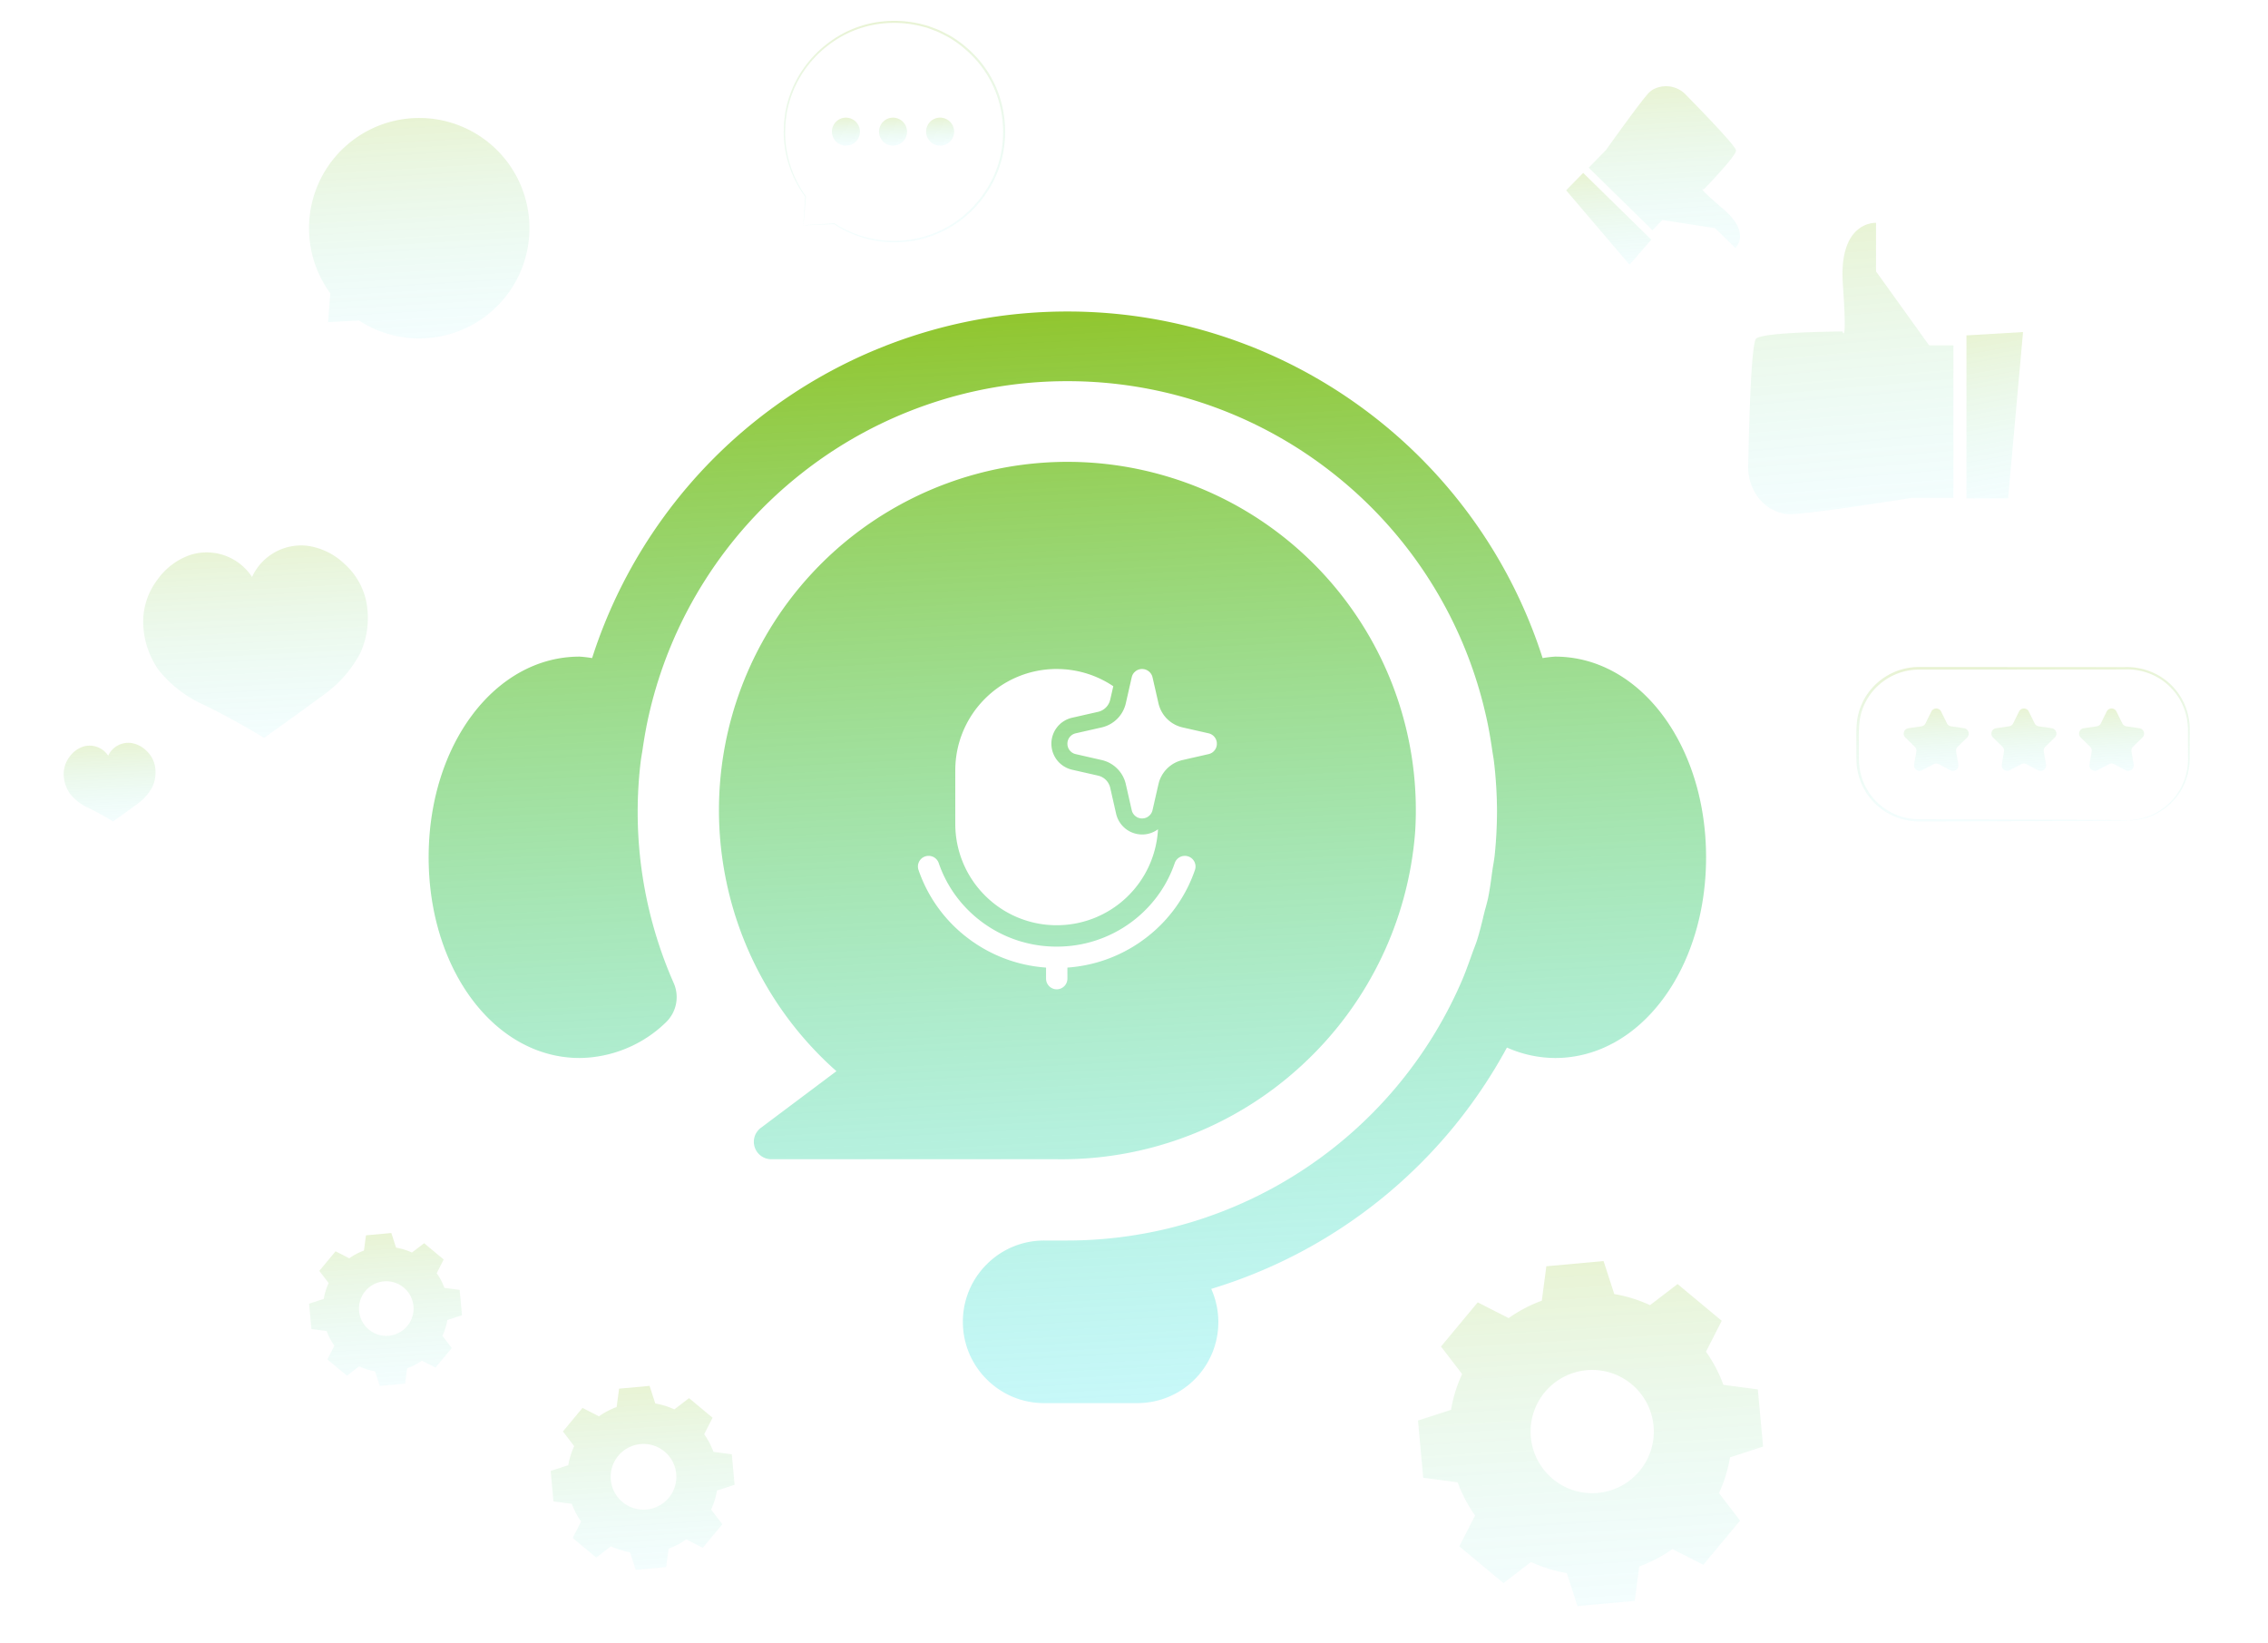
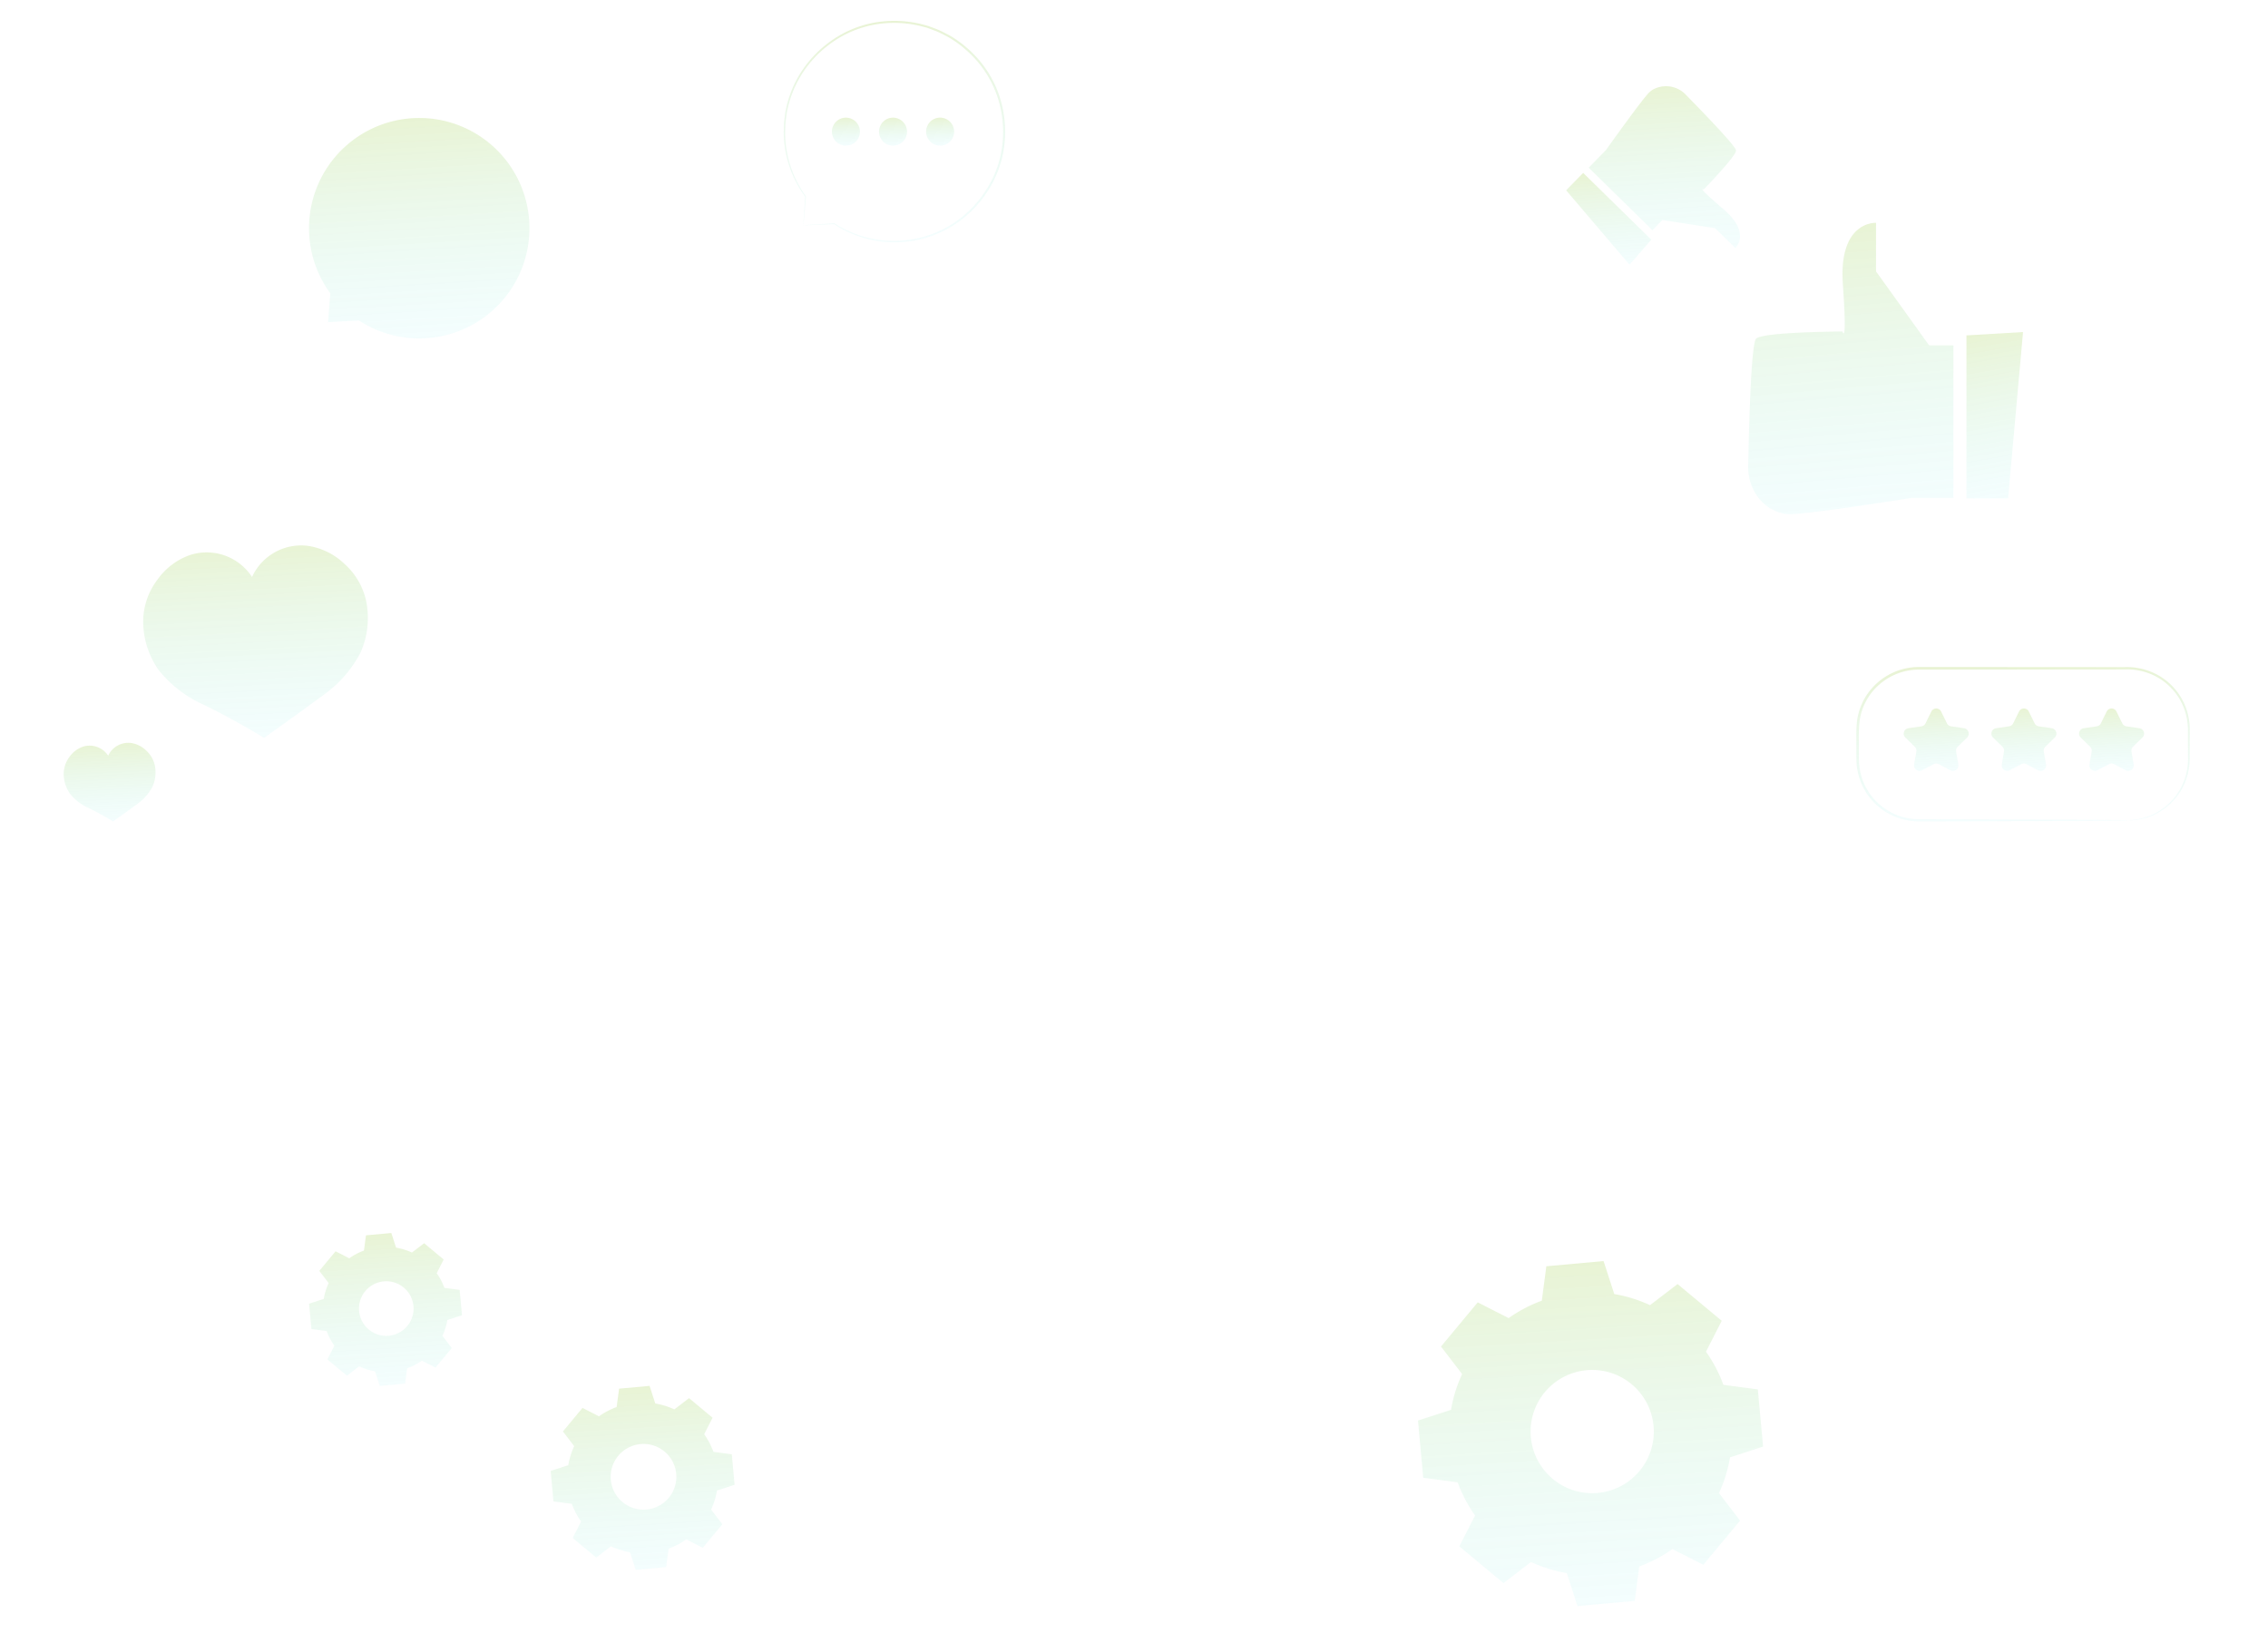
<svg xmlns="http://www.w3.org/2000/svg" width="461.24" height="334.102" viewBox="0 0 461.24 334.102">
  <defs>
    <linearGradient id="linear-gradient" x1="0.449" y1="1.093" x2="0.382" y2="-0.028" gradientUnits="objectBoundingBox">
      <stop offset="0" stop-color="#60efff" stop-opacity="0.302" />
      <stop offset="1" stop-color="#90c322" />
    </linearGradient>
    <clipPath id="clip-path">
      <rect id="Rectangle_152565" data-name="Rectangle 152565" width="461.24" height="334.102" transform="translate(0)" stroke="rgba(0,0,0,0)" stroke-width="1" fill="url(#linear-gradient)" />
    </clipPath>
  </defs>
  <g id="Header" transform="translate(-756.576 -141.721)">
-     <path id="Subtraction_22" data-name="Subtraction 22" d="M-10727.884,21933.77h-18.947a16.426,16.426,0,0,1-11.691-4.844,16.425,16.425,0,0,1-4.844-11.687,16.427,16.427,0,0,1,4.844-11.691,16.426,16.426,0,0,1,11.691-4.844h4.724a87.528,87.528,0,0,0,25.3-3.766,87.412,87.412,0,0,0,22.7-10.652,87.377,87.377,0,0,0,18.754-16.645,87.58,87.58,0,0,0,13.465-21.76c.7-1.627,1.3-3.316,1.887-4.951l.009-.025.064-.182.121-.336c.118-.334.244-.67.374-1.012l.038-.1c.247-.637.435-1.129.6-1.658.468-1.471.843-2.992,1.205-4.465l.008-.031.031-.127,0-.033.006-.023c.07-.285.14-.562.209-.846.086-.355.186-.715.282-1.061l.031-.115.012-.041.023-.086c.016-.061.032-.121.048-.182.129-.477.274-1.018.386-1.555.3-1.461.511-2.936.731-4.574.042-.32.087-.664.138-1,.055-.381.121-.795.2-1.266l.017-.1c.1-.594.2-1.205.264-1.826a88.543,88.543,0,0,0,.463-8.961,88.165,88.165,0,0,0-.595-9.842c-.056-.506-.14-1.014-.221-1.5l-.021-.131-.027-.164-.026-.166v-.008c-.038-.229-.076-.465-.11-.7-.42-2.883-.851-5.205-1.354-7.311a86.95,86.95,0,0,0-11.444-27.242,87.038,87.038,0,0,0-19.282-21.369,87.186,87.186,0,0,0-25.173-13.955,86.993,86.993,0,0,0-29.125-4.992,86.934,86.934,0,0,0-29.125,4.992,87.115,87.115,0,0,0-25.173,13.955,87,87,0,0,0-19.283,21.369,87,87,0,0,0-11.449,27.242c-.5,2.137-.934,4.459-1.349,7.311l-.02.123c-.05.316-.1.625-.151.922-.086.516-.176,1.07-.242,1.625a86.285,86.285,0,0,0,6.743,44.873,7.1,7.1,0,0,1-1.6,7.986,25.389,25.389,0,0,1-8.075,5.307,25.482,25.482,0,0,1-9.463,1.934c-17.218,0-30.705-17.928-30.705-40.812s13.487-40.811,30.705-40.811a25.266,25.266,0,0,1,2.537.3,101.292,101.292,0,0,1,14.588-28.729,101.205,101.205,0,0,1,22.25-22.262,101.319,101.319,0,0,1,28-14.383,101.283,101.283,0,0,1,31.817-5.109,101.211,101.211,0,0,1,31.812,5.109,101.319,101.319,0,0,1,28,14.383,101.442,101.442,0,0,1,22.256,22.262,101.219,101.219,0,0,1,14.581,28.729,25,25,0,0,1,2.544-.3c17.215,0,30.7,17.926,30.7,40.811s-13.484,40.813-30.7,40.813a24.3,24.3,0,0,1-9.8-2.125,102.672,102.672,0,0,1-11.174,16.547,102.494,102.494,0,0,1-14.043,13.938,102.141,102.141,0,0,1-16.47,10.965,102.02,102.02,0,0,1-18.451,7.629,16.538,16.538,0,0,1,1.4,8.021,16.5,16.5,0,0,1-2.609,7.711,16.507,16.507,0,0,1-5.956,5.506A16.536,16.536,0,0,1-10727.884,21933.77Zm-15.468-49.592c-.246,0-.5,0-.793-.006h-58.189a3.543,3.543,0,0,1-3.358-2.422,3.526,3.526,0,0,1,1.233-3.951l15.38-11.533a70.727,70.727,0,0,1-15.077-18.82,70.876,70.876,0,0,1-7.772-22.162,70.74,70.74,0,0,1-.121-23.477,70.78,70.78,0,0,1,7.883-22.795,70.834,70.834,0,0,1,11.5-15.451,70.542,70.542,0,0,1,14.808-11.521,70.96,70.96,0,0,1,35.753-9.689,70.841,70.841,0,0,1,19.762,2.818,70.59,70.59,0,0,1,21.683,10.564,70.725,70.725,0,0,1,16.5,16.7,70.675,70.675,0,0,1,10.15,21.176,70.7,70.7,0,0,1,2.626,23.967,72,72,0,0,1-22.966,47.412A71.972,71.972,0,0,1-10743.352,21884.178Zm-26.98-61.7a2.169,2.169,0,0,0-.708.119,2.15,2.15,0,0,0-1.246,1.094,2.155,2.155,0,0,0-.1,1.658,29.281,29.281,0,0,0,9.836,13.707,29.655,29.655,0,0,0,16.1,6.143v2.246a2.173,2.173,0,0,0,2.169,2.174,2.176,2.176,0,0,0,2.175-2.174v-2.246a29.654,29.654,0,0,0,16.1-6.143,29.278,29.278,0,0,0,9.838-13.707,2.16,2.16,0,0,0-.107-1.658,2.15,2.15,0,0,0-1.246-1.094,2.151,2.151,0,0,0-.706-.117,2.172,2.172,0,0,0-2.052,1.465,24.761,24.761,0,0,1-3.6,6.816,25.282,25.282,0,0,1-5.475,5.377,25.367,25.367,0,0,1-14.926,4.795,25.355,25.355,0,0,1-14.921-4.795,25.307,25.307,0,0,1-5.476-5.377,24.792,24.792,0,0,1-3.6-6.816A2.163,2.163,0,0,0-10770.332,21822.479Zm26.05-38a20.536,20.536,0,0,0-8.027,1.619,20.578,20.578,0,0,0-6.556,4.42,20.572,20.572,0,0,0-4.422,6.557,20.536,20.536,0,0,0-1.621,8.031v10.855a20.509,20.509,0,0,0,1.621,8.027,20.561,20.561,0,0,0,4.422,6.557,20.578,20.578,0,0,0,6.556,4.42,20.5,20.5,0,0,0,8.027,1.621,20.611,20.611,0,0,0,20.6-19.52,5.391,5.391,0,0,1-3.226,1.068,5.446,5.446,0,0,1-3.39-1.187,5.454,5.454,0,0,1-1.906-3.041l-1.2-5.283a3.275,3.275,0,0,0-2.455-2.457l-5.284-1.2a5.441,5.441,0,0,1-3.038-1.906,5.443,5.443,0,0,1-1.184-3.383,5.459,5.459,0,0,1,1.184-3.389,5.42,5.42,0,0,1,3.038-1.9l5.284-1.2a3.277,3.277,0,0,0,2.455-2.457l.628-2.746A20.526,20.526,0,0,0-10744.282,21784.482Zm17.373,0a2.163,2.163,0,0,0-2.119,1.686l-1.2,5.283a6.513,6.513,0,0,1-1.746,3.164,6.511,6.511,0,0,1-3.158,1.746l-5.285,1.2a2.159,2.159,0,0,0-1.689,2.119,2.156,2.156,0,0,0,1.689,2.113l5.285,1.205a6.5,6.5,0,0,1,3.158,1.746,6.492,6.492,0,0,1,1.746,3.16l1.2,5.283a2.162,2.162,0,0,0,2.119,1.689,2.177,2.177,0,0,0,2.113-1.689l1.206-5.283a6.494,6.494,0,0,1,1.743-3.16,6.5,6.5,0,0,1,3.161-1.746l5.284-1.205a2.155,2.155,0,0,0,1.69-2.113,2.159,2.159,0,0,0-1.69-2.119l-5.284-1.2a6.511,6.511,0,0,1-3.161-1.746,6.532,6.532,0,0,1-1.743-3.164l-1.206-5.283A2.175,2.175,0,0,0-10726.909,21784.482Z" transform="translate(11715.76 -21506.709)" fill="url(#linear-gradient)" />
    <g id="Group_215137" data-name="Group 215137" transform="translate(822.576 166.721)" opacity="0.207">
      <g id="Group_214701" data-name="Group 214701" transform="translate(-66 -25)" clip-path="url(#clip-path)">
        <path id="Path_64117" data-name="Path 64117" d="M118.149,156.052a28.606,28.606,0,0,1,6.741-3.542l.925-7,11.632-1.065,2.181,6.714a28.6,28.6,0,0,1,7.273,2.258l5.6-4.294,8.979,7.471-3.2,6.287a28.582,28.582,0,0,1,3.542,6.743l7,.924,1.066,11.632-6.715,2.182a28.629,28.629,0,0,1-2.257,7.272l4.294,5.6-7.471,8.98-6.288-3.2a28.574,28.574,0,0,1-6.742,3.542l-.924,7-11.632,1.065-2.182-6.715a28.649,28.649,0,0,1-7.273-2.257l-5.6,4.294-8.979-7.471,3.2-6.287a28.587,28.587,0,0,1-3.543-6.743l-7-.924L99.71,176.883l6.715-2.182a28.632,28.632,0,0,1,2.258-7.272l-4.294-5.6,7.47-8.98Zm7.357,15.057a12.531,12.531,0,1,0,17.647-1.618,12.53,12.53,0,0,0-17.647,1.618" transform="translate(188.665 112.002)" stroke="rgba(0,0,0,0)" stroke-width="1" fill="url(#linear-gradient)" />
        <path id="Path_64118" data-name="Path 64118" d="M90.325,85.537a15.258,15.258,0,0,1,3.594-1.888l.493-3.732,6.2-.568,1.164,3.579a15.272,15.272,0,0,1,3.877,1.2l2.986-2.289,4.787,3.983-1.708,3.352a15.278,15.278,0,0,1,1.888,3.594l3.731.493.569,6.2-3.58,1.163a15.238,15.238,0,0,1-1.2,3.877l2.289,2.986-3.983,4.787-3.352-1.709a15.205,15.205,0,0,1-3.594,1.888l-.493,3.732-6.2.569-1.164-3.58a15.265,15.265,0,0,1-3.876-1.2l-2.986,2.289-4.787-3.983,1.708-3.352a15.279,15.279,0,0,1-1.888-3.594l-3.732-.493-.568-6.2,3.58-1.163a15.27,15.27,0,0,1,1.2-3.877l-2.289-2.986,3.983-4.787Zm3.922,8.027a6.68,6.68,0,1,0,9.408-.862,6.68,6.68,0,0,0-9.408.862" transform="translate(31.489 202.487)" stroke="rgba(0,0,0,0)" stroke-width="1" fill="url(#linear-gradient)" />
        <path id="Path_64119" data-name="Path 64119" d="M35.028,138.012a12.693,12.693,0,0,1,2.987-1.57l.41-3.1,5.154-.472.967,2.975a12.709,12.709,0,0,1,3.223,1l2.481-1.9,3.979,3.31-1.42,2.786a12.635,12.635,0,0,1,1.569,2.987l3.1.411.473,5.154-2.975.967a12.714,12.714,0,0,1-1,3.222l1.9,2.482-3.31,3.978-2.785-1.419a12.7,12.7,0,0,1-2.988,1.569l-.41,3.1-5.154.472-.967-2.975a12.7,12.7,0,0,1-3.222-1l-2.482,1.9-3.978-3.311L32,155.792a12.69,12.69,0,0,1-1.569-2.987l-3.1-.41-.472-5.155,2.975-.967a12.714,12.714,0,0,1,1-3.222l-1.9-2.482,3.31-3.978Zm3.26,6.671a5.552,5.552,0,1,0,7.818-.717,5.552,5.552,0,0,0-7.818.717" transform="translate(36.002 117.877)" stroke="rgba(0,0,0,0)" stroke-width="1" fill="url(#linear-gradient)" />
        <path id="Path_64120" data-name="Path 64120" d="M187.176,106.878l1.181,2.394a1.113,1.113,0,0,0,.84.608l2.641.384a1.113,1.113,0,0,1,.617,1.9l-1.91,1.864a1.112,1.112,0,0,0-.321.985l.452,2.631a1.113,1.113,0,0,1-1.615,1.173l-2.363-1.242a1.113,1.113,0,0,0-1.035,0l-2.364,1.242a1.113,1.113,0,0,1-1.615-1.173l.451-2.631a1.111,1.111,0,0,0-.32-.985l-1.912-1.864a1.113,1.113,0,0,1,.618-1.9l2.642-.384a1.113,1.113,0,0,0,.838-.608l1.182-2.394a1.112,1.112,0,0,1,2,0" transform="translate(225.419 37.827)" stroke="rgba(0,0,0,0)" stroke-width="1" fill="url(#linear-gradient)" />
        <path id="Path_64121" data-name="Path 64121" d="M204.759,106.878l1.181,2.394a1.113,1.113,0,0,0,.839.608l2.642.384a1.113,1.113,0,0,1,.617,1.9l-1.911,1.864a1.111,1.111,0,0,0-.32.985l.451,2.631a1.113,1.113,0,0,1-1.614,1.173l-2.363-1.242a1.115,1.115,0,0,0-1.036,0l-2.363,1.242a1.113,1.113,0,0,1-1.615-1.173l.451-2.631a1.111,1.111,0,0,0-.32-.985l-1.911-1.864a1.113,1.113,0,0,1,.618-1.9l2.642-.384a1.113,1.113,0,0,0,.838-.608l1.181-2.394a1.113,1.113,0,0,1,2,0" transform="translate(225.666 37.827)" stroke="rgba(0,0,0,0)" stroke-width="1" fill="url(#linear-gradient)" />
        <path id="Path_64122" data-name="Path 64122" d="M169.594,106.878l1.181,2.394a1.113,1.113,0,0,0,.839.608l2.642.384a1.113,1.113,0,0,1,.617,1.9l-1.911,1.864a1.111,1.111,0,0,0-.32.985l.451,2.631a1.113,1.113,0,0,1-1.614,1.173l-2.364-1.242a1.113,1.113,0,0,0-1.035,0l-2.363,1.242a1.113,1.113,0,0,1-1.615-1.173l.451-2.631a1.111,1.111,0,0,0-.32-.985l-1.912-1.864a1.113,1.113,0,0,1,.618-1.9l2.642-.384a1.113,1.113,0,0,0,.838-.608l1.181-2.394a1.113,1.113,0,0,1,2,0" transform="translate(225.172 37.827)" stroke="rgba(0,0,0,0)" stroke-width="1" fill="url(#linear-gradient)" />
        <path id="Path_64123" data-name="Path 64123" d="M207.665,129.116c0-.041.618-.016,1.764-.194a12.163,12.163,0,0,0,4.714-1.761,12.325,12.325,0,0,0,4.982-6.066,12.965,12.965,0,0,0,.812-4.885q-.011-2.679-.023-5.651a12.511,12.511,0,0,0-1.551-5.857,12.362,12.362,0,0,0-4.607-4.65,12.62,12.62,0,0,0-6.818-1.624l-7.656.011-34.091.021a12.267,12.267,0,0,0-8.024,3.028,12.017,12.017,0,0,0-4.009,7.31,28.932,28.932,0,0,0-.156,4.19c.009,1.4-.026,2.8.019,4.147a12.151,12.151,0,0,0,8.909,11.295,12.785,12.785,0,0,0,3.564.459l3.553.007,12.964.032,18.77.084,5.1.05,1.327.025a2.866,2.866,0,0,1,.452.027,2.865,2.865,0,0,1-.452.027l-1.327.026-5.1.049-18.77.084-12.964.032-3.553.007a13.337,13.337,0,0,1-3.688-.463,12.623,12.623,0,0,1-9.289-11.725c-.049-1.389-.015-2.762-.027-4.166a29.186,29.186,0,0,1,.157-4.268,12.527,12.527,0,0,1,4.173-7.627,12.787,12.787,0,0,1,8.371-3.162l34.091.02,7.656.011a13.062,13.062,0,0,1,7.036,1.709,12.6,12.6,0,0,1,6.315,10.884q-.008,2.972-.015,5.654a13.212,13.212,0,0,1-.872,4.991,12.476,12.476,0,0,1-5.15,6.134,11.91,11.91,0,0,1-4.807,1.692,8.643,8.643,0,0,1-1.327.092,2.879,2.879,0,0,1-.452,0" transform="translate(225.039 37.709)" stroke="rgba(0,0,0,0)" stroke-width="1" fill="url(#linear-gradient)" />
-         <path id="Path_64124" data-name="Path 64124" d="M71.008,50.112l.453-5.86a22.415,22.415,0,1,1,5.827,5.526l.009.009Z" transform="translate(-4.29 15.394)" stroke="rgba(0,0,0,0)" stroke-width="1" fill="url(#linear-gradient)" />
+         <path id="Path_64124" data-name="Path 64124" d="M71.008,50.112l.453-5.86a22.415,22.415,0,1,1,5.827,5.526Z" transform="translate(-4.29 15.394)" stroke="rgba(0,0,0,0)" stroke-width="1" fill="url(#linear-gradient)" />
        <path id="Path_64125" data-name="Path 64125" d="M70.993,50.061s.127,0,.393,0l1.2-.042,4.7-.192a.086.086,0,0,0,.06-.144l-.008-.009-.112.13a22.275,22.275,0,0,0,10.191,3.617,23.025,23.025,0,0,0,7.137-.455,22.488,22.488,0,0,0,7.463-3.222,22.964,22.964,0,0,0,6.312-6.39,22.028,22.028,0,0,0,3.485-9.065,23.055,23.055,0,0,0-.876-10.293,22.073,22.073,0,0,0-5.75-9.169,23.131,23.131,0,0,0-4.434-3.37c-.816-.425-1.627-.862-2.465-1.217l-1.276-.484-.635-.237-.655-.173a22.977,22.977,0,0,0-10.423-.474,21.978,21.978,0,0,0-8.983,3.92,23,23,0,0,0-6.122,6.67,22.568,22.568,0,0,0-2.865,7.662q-.122.959-.238,1.887c-.064.62-.047,1.234-.074,1.834a20.343,20.343,0,0,0,.236,3.456,22.259,22.259,0,0,0,4.13,9.959l-.016-.055-.289,4.375c-.029.477-.051.847-.066,1.118a3.17,3.17,0,0,0-.013.369s.02-.14.046-.4c.026-.274.061-.651.107-1.135.089-1,.217-2.454.382-4.315a.086.086,0,0,0-.016-.056,22.314,22.314,0,0,1-4-9.9,20.113,20.113,0,0,1-.211-3.415c.03-.592.017-1.2.083-1.809s.162-1.229.245-1.859a22.332,22.332,0,0,1,2.857-7.534A22.714,22.714,0,0,1,76.537,13.1a21.633,21.633,0,0,1,8.833-3.83A22.607,22.607,0,0,1,95.6,9.746l.642.17.624.234,1.251.476c.822.35,1.617.78,2.418,1.2a22.75,22.75,0,0,1,4.351,3.308,21.686,21.686,0,0,1,5.644,8.995,22.681,22.681,0,0,1,.874,10.1,21.678,21.678,0,0,1-3.4,8.912,22.663,22.663,0,0,1-6.188,6.307,22.227,22.227,0,0,1-7.337,3.206,22.852,22.852,0,0,1-7.04.491,22.321,22.321,0,0,1-10.12-3.488.086.086,0,0,0-.12.024.089.089,0,0,0,.008.106l.008.009.06-.144-4.64.29-1.215.083c-.275.02-.424.038-.424.038" transform="translate(92.376 -4.245)" stroke="rgba(0,0,0,0)" stroke-width="1" fill="url(#linear-gradient)" />
        <path id="Path_64126" data-name="Path 64126" d="M98.362,32.642a2.846,2.846,0,1,0,2.846-2.846,2.846,2.846,0,0,0-2.846,2.846" transform="translate(89.982 -5.872)" stroke="rgba(0,0,0,0)" stroke-width="1" fill="url(#linear-gradient)" />
        <path id="Path_64127" data-name="Path 64127" d="M87.993,32.642A2.846,2.846,0,1,0,90.839,29.8a2.846,2.846,0,0,0-2.846,2.846" transform="translate(90.773 -5.872)" stroke="rgba(0,0,0,0)" stroke-width="1" fill="url(#linear-gradient)" />
        <path id="Path_64128" data-name="Path 64128" d="M77.624,32.642A2.846,2.846,0,1,0,80.47,29.8a2.846,2.846,0,0,0-2.846,2.846" transform="translate(91.565 -5.872)" stroke="rgba(0,0,0,0)" stroke-width="1" fill="url(#linear-gradient)" />
        <path id="Path_64129" data-name="Path 64129" d="M0,108.6a5.8,5.8,0,0,1,1.18-3.276A5.567,5.567,0,0,1,3.9,103.264a4.5,4.5,0,0,1,5.147,1.829,4.528,4.528,0,0,1,1.193-1.57,4.575,4.575,0,0,1,3.431-1.021,5.572,5.572,0,0,1,3.06,1.5,5.792,5.792,0,0,1,1.782,2.991,7.051,7.051,0,0,1-.459,4.4,9.98,9.98,0,0,1-3.114,3.535c-2.108,1.561-4.889,3.532-4.889,3.532s-2.667-1.623-5.033-2.755a9.978,9.978,0,0,1-3.729-2.877A7.052,7.052,0,0,1,0,108.6" transform="translate(12.955 48.588)" stroke="rgba(0,0,0,0)" stroke-width="1" fill="url(#linear-gradient)" />
        <path id="Path_64130" data-name="Path 64130" d="M11.072,89.977a14.168,14.168,0,0,1,2.886-8.013,13.628,13.628,0,0,1,6.652-5.03A11,11,0,0,1,33.2,81.409,10.986,10.986,0,0,1,44.513,75.07,13.611,13.611,0,0,1,52,78.742a14.175,14.175,0,0,1,4.359,7.318,17.247,17.247,0,0,1-1.12,10.771,24.416,24.416,0,0,1-7.62,8.648c-5.153,3.82-11.96,8.638-11.96,8.638s-6.525-3.969-12.312-6.739a24.4,24.4,0,0,1-9.125-7.039,17.245,17.245,0,0,1-3.151-10.362" transform="translate(18.054 35.931)" stroke="rgba(0,0,0,0)" stroke-width="1" fill="url(#linear-gradient)" />
        <path id="Path_64131" data-name="Path 64131" d="M214.843,43.955H209.9L199.1,28.912V19.04s-7.645-.47-6.745,12.458-.073,9.636-.073,9.636-16.234.063-17.582,1.472c-.982,1.025-1.426,17.149-1.6,25.9-.085,4.4,2.615,8.5,6.709,9.537a7.078,7.078,0,0,0,1.747.235c4.049,0,24.736-3.292,24.736-3.292h8.543Z" transform="translate(182.425 26.28)" stroke="rgba(0,0,0,0)" stroke-width="1" fill="url(#linear-gradient)" />
        <path id="Path_64132" data-name="Path 64132" d="M215,34.242,211.962,68.07h-8.47V34.922Z" transform="translate(196.423 33.284)" stroke="rgba(0,0,0,0)" stroke-width="1" fill="url(#linear-gradient)" />
        <path id="Path_64133" data-name="Path 64133" d="M163.861,29.3l2.026-2.067,10.707,1.653,4.125,4.045s3.329-3-2.441-7.923-4-3.977-4-3.977,6.624-6.808,6.588-7.949c-.026-.83-6.582-7.62-10.166-11.275A5.539,5.539,0,0,0,163.969.7a4.141,4.141,0,0,0-.814.632C161.5,3.026,154.4,13.017,154.4,13.017l-3.5,3.57Z" transform="translate(172.195 17.511)" stroke="rgba(0,0,0,0)" stroke-width="1" fill="url(#linear-gradient)" />
        <path id="Path_64134" data-name="Path 64134" d="M160.641,30.754,147.754,15.625l3.469-3.539,13.85,13.58Z" transform="translate(170.747 23.078)" stroke="rgba(0,0,0,0)" stroke-width="1" fill="url(#linear-gradient)" />
      </g>
    </g>
  </g>
</svg>